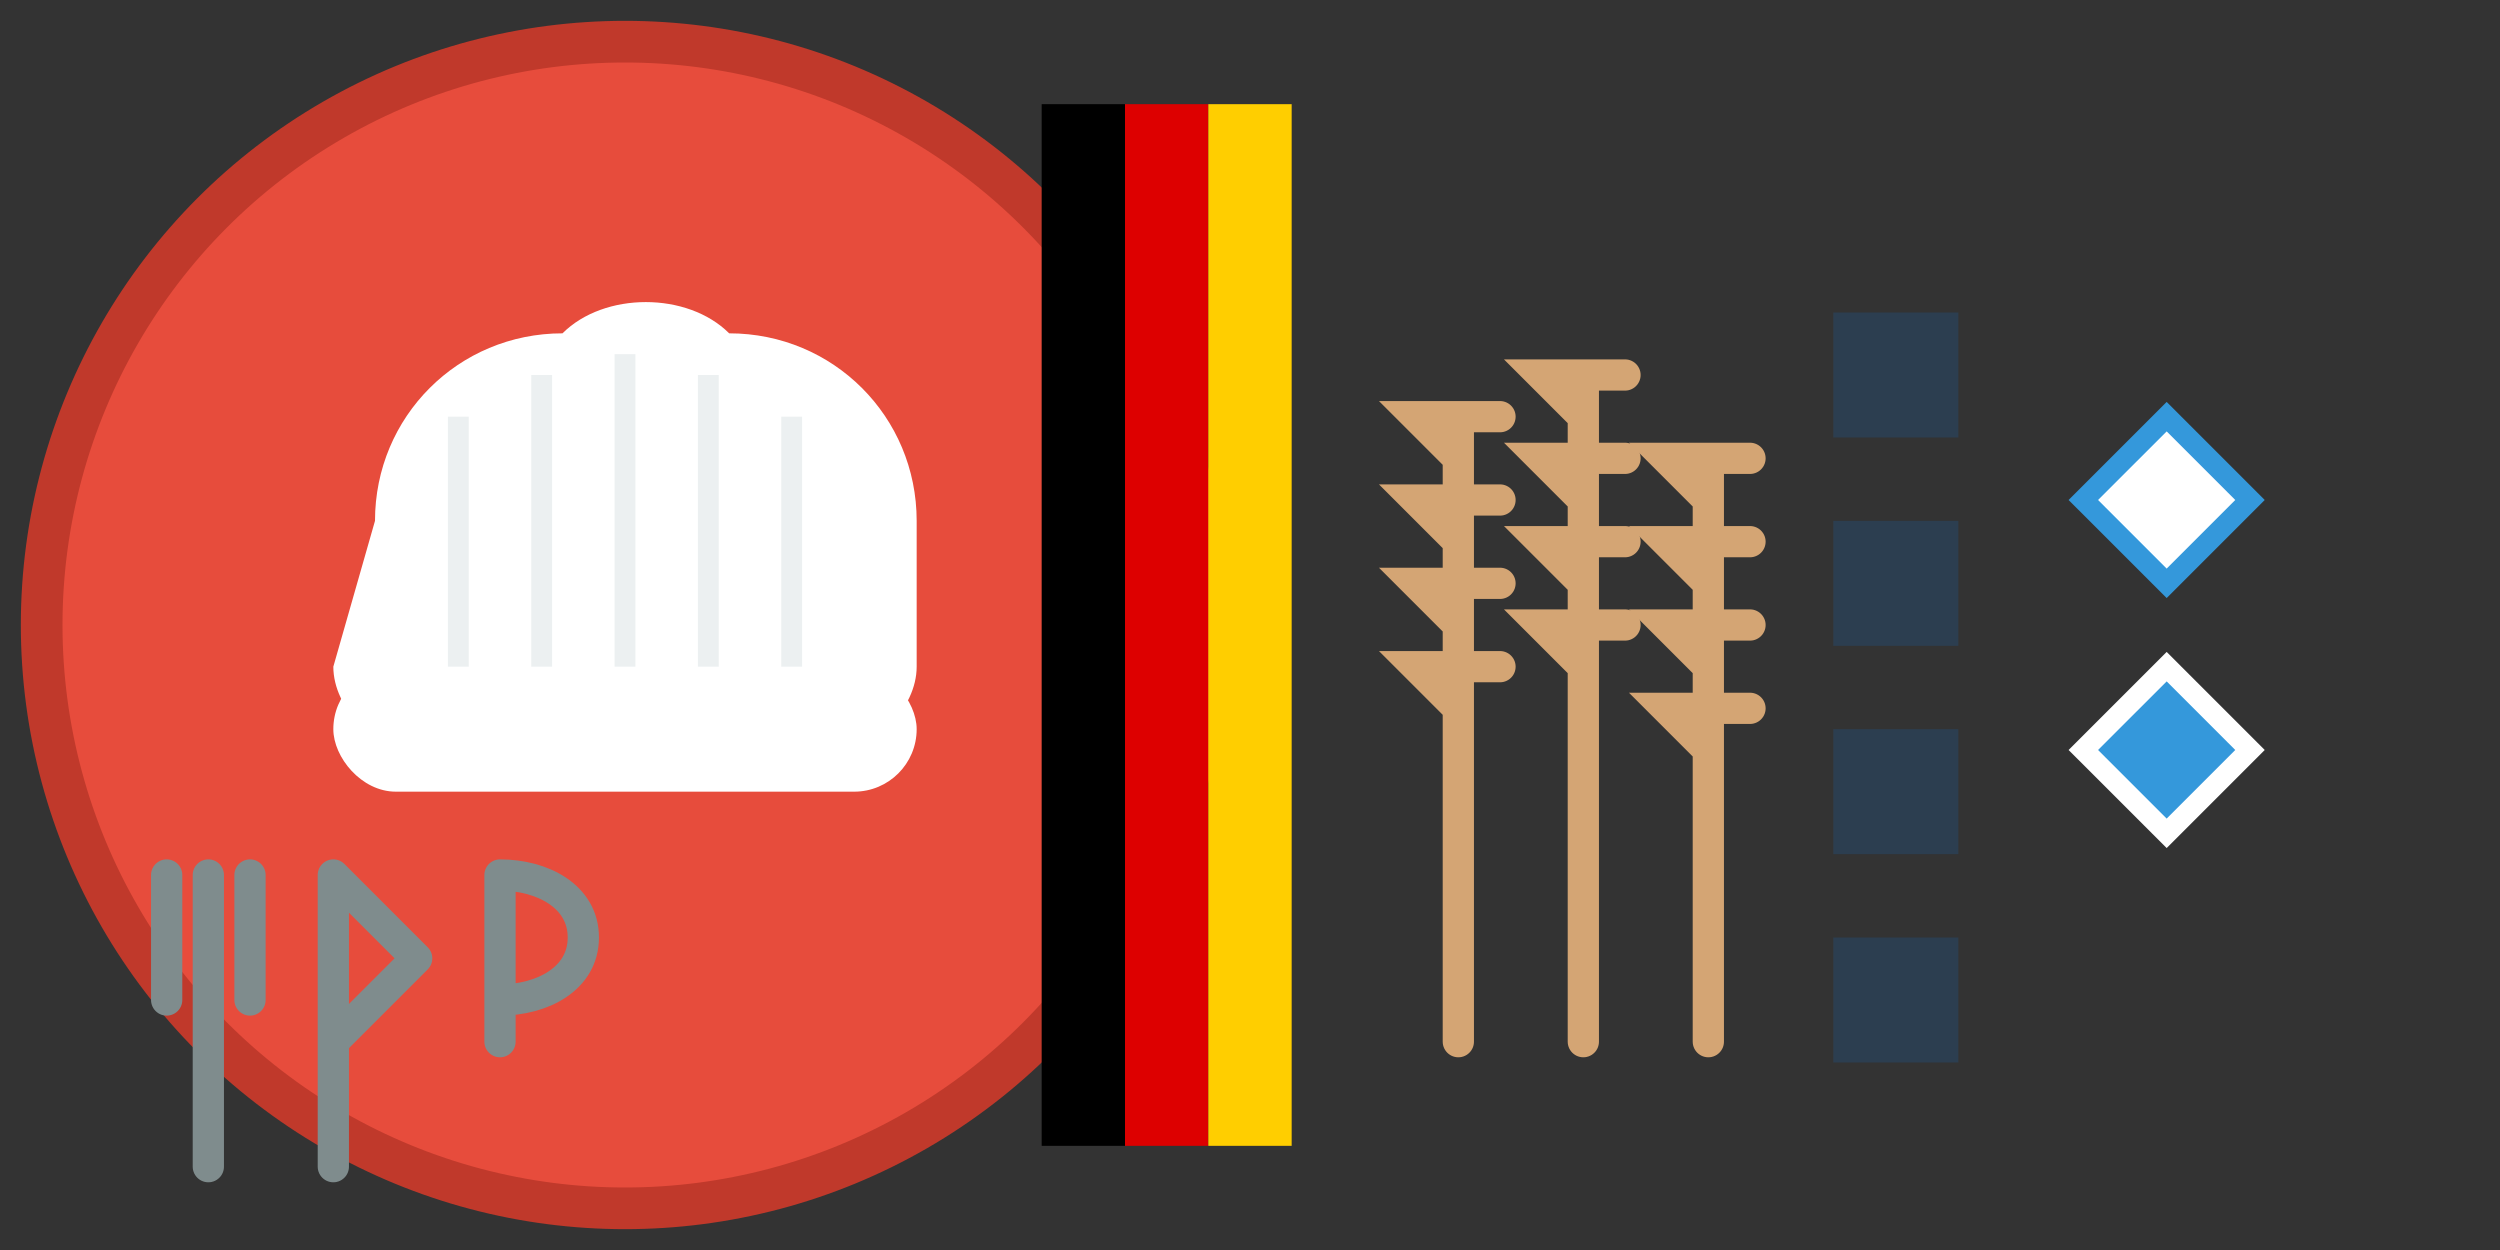
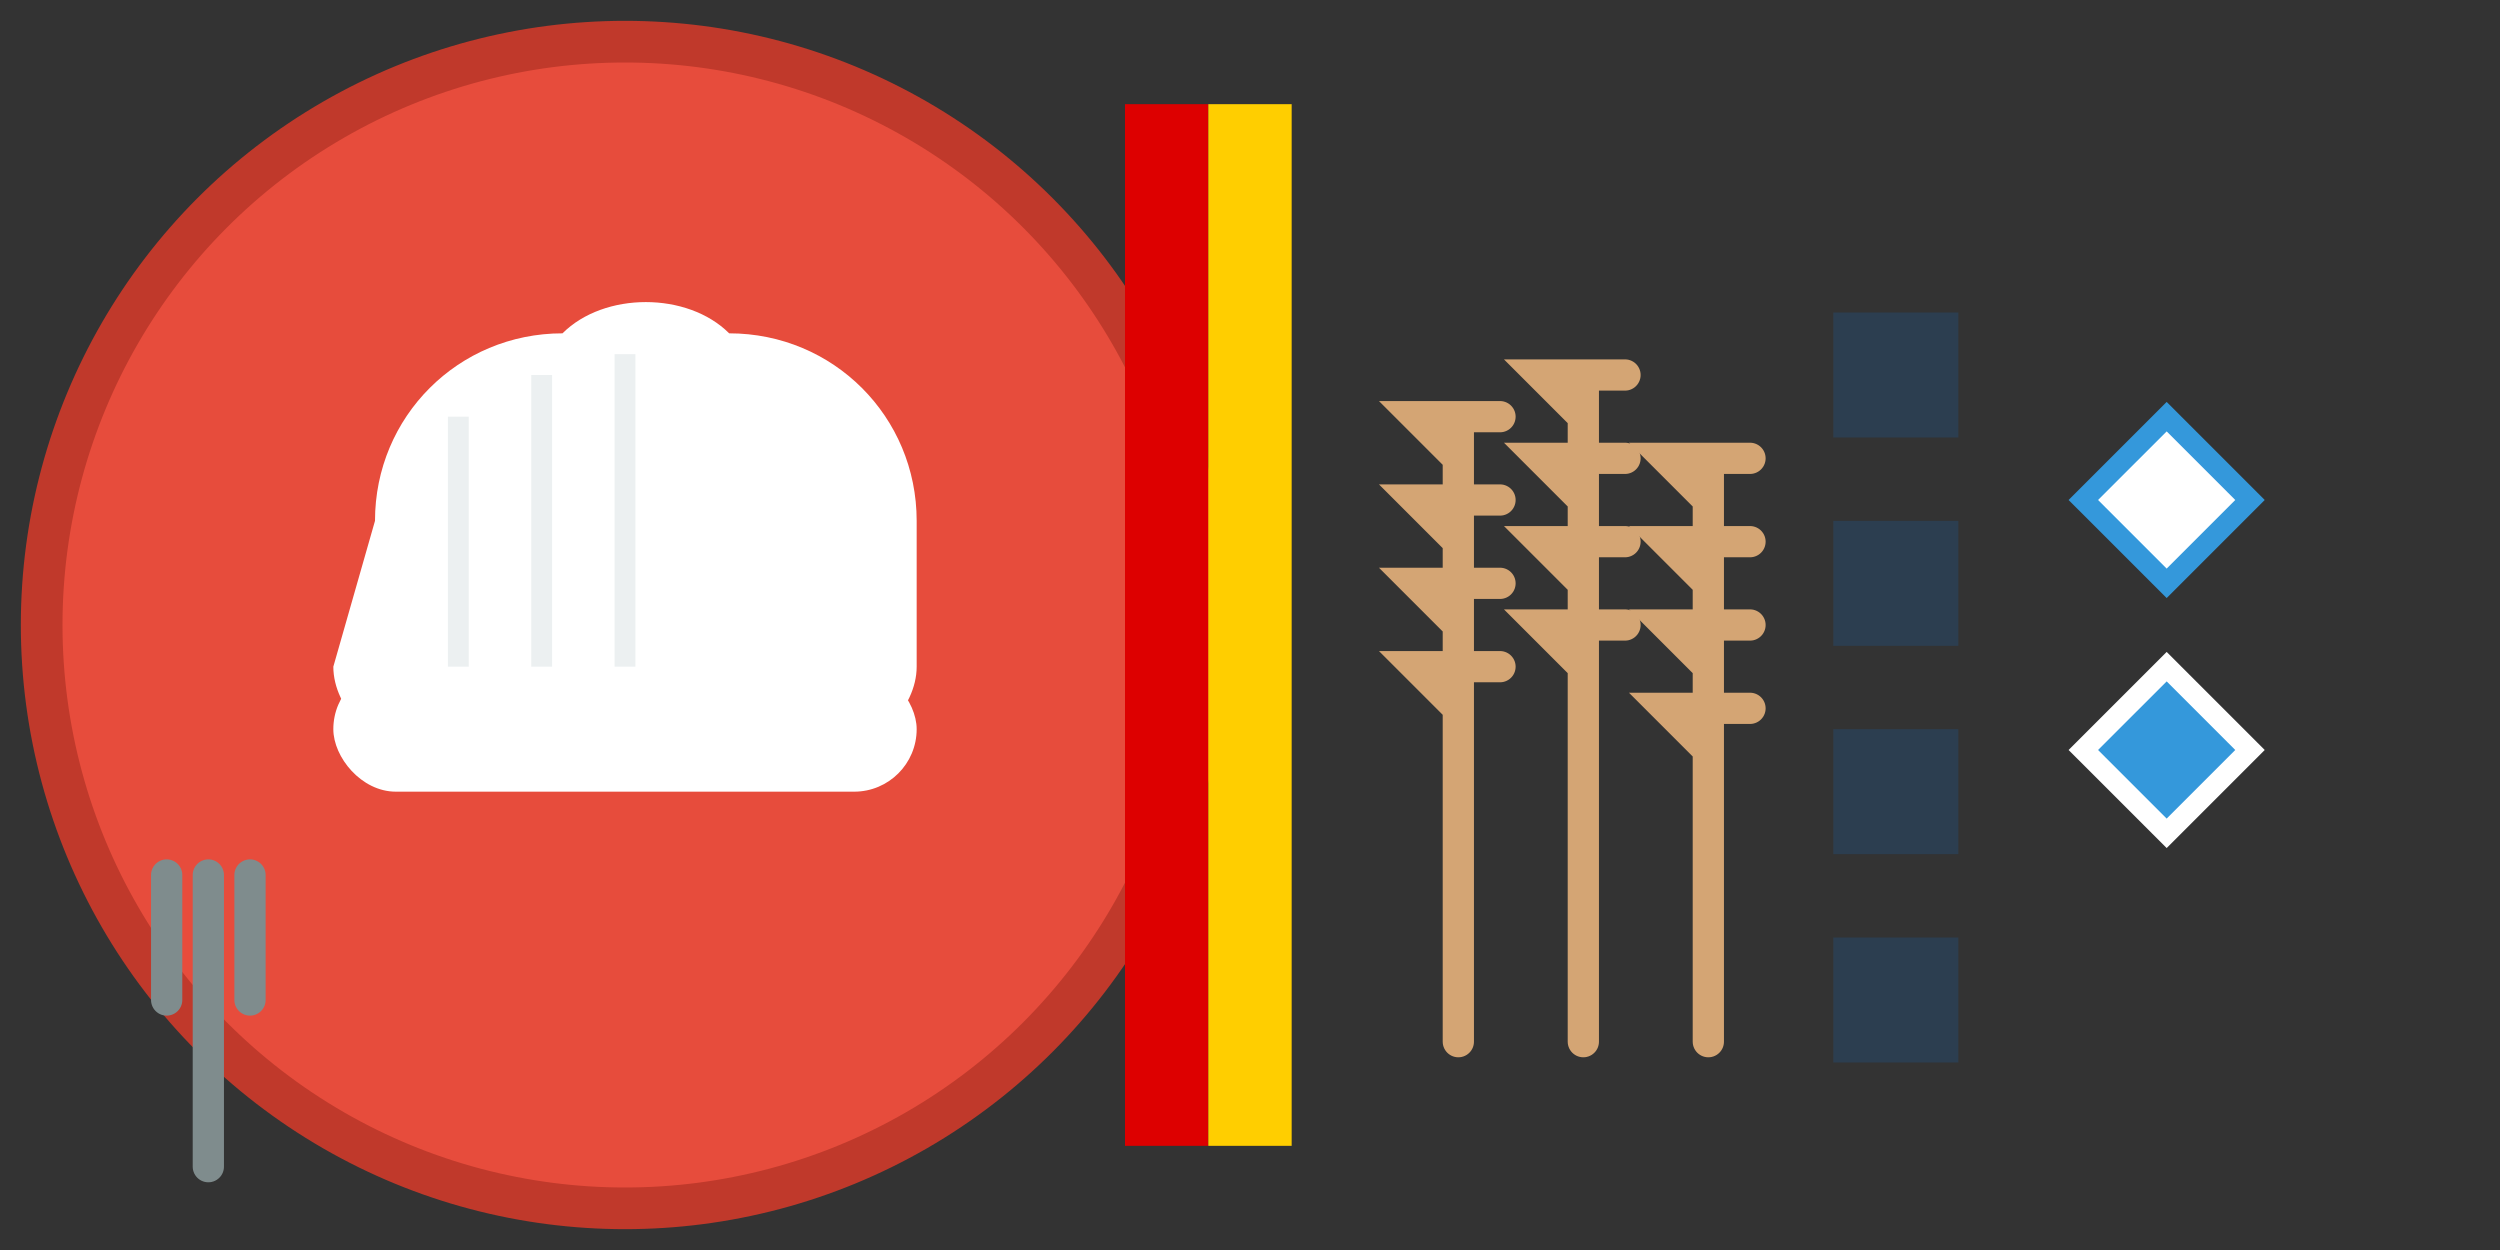
<svg xmlns="http://www.w3.org/2000/svg" width="120" height="60" viewBox="0 0 120 60" fill="none">
  <rect x="0" y="0" width="120" height="60" fill="#333333" stroke="none" />
  <circle cx="30" cy="30" r="28" fill="#e74c3c" stroke="#c0392b" stroke-width="2" />
  <path d="M18 25 C18 20, 22 16, 27 16 C29 14, 33 14, 35 16 C40 16, 44 20, 44 25 L44 32 C44 34, 42 36, 40 36 L20 36 C18 36, 16 34, 16 32 L18 25 Z" fill="white" />
  <rect x="16" y="32" width="28" height="6" rx="3" fill="white" />
  <line x1="22" y1="20" x2="22" y2="32" stroke="#ecf0f1" stroke-width="1" />
  <line x1="26" y1="18" x2="26" y2="32" stroke="#ecf0f1" stroke-width="1" />
  <line x1="30" y1="17" x2="30" y2="32" stroke="#ecf0f1" stroke-width="1" />
-   <line x1="34" y1="18" x2="34" y2="32" stroke="#ecf0f1" stroke-width="1" />
-   <line x1="38" y1="20" x2="38" y2="32" stroke="#ecf0f1" stroke-width="1" />
  <g transform="translate(8, 40)">
    <path d="M2 2 L2 16 M0 2 L0 8 M4 2 L4 8" stroke="#7f8c8d" stroke-width="1.5" stroke-linecap="round" />
-     <path d="M8 2 L8 16 M8 2 L12 6 L8 10" stroke="#7f8c8d" stroke-width="1.5" stroke-linecap="round" stroke-linejoin="round" />
-     <path d="M16 2 L16 10 M16 2 C18 2, 20 3, 20 5 C20 7, 18 8, 16 8" stroke="#7f8c8d" stroke-width="1.5" stroke-linecap="round" />
  </g>
-   <rect x="50" y="5" width="4" height="50" fill="#000000" />
  <rect x="54" y="5" width="4" height="50" fill="#dd0000" />
  <rect x="58" y="5" width="4" height="50" fill="#ffce00" />
  <g transform="translate(68, 10)">
    <path d="M2 40 L2 10 M2 12 L0 10 L4 10 M2 16 L0 14 L4 14 M2 20 L0 18 L4 18 M2 24 L0 22 L4 22" stroke="#d4a574" stroke-width="1.5" stroke-linecap="round" />
    <path d="M8 40 L8 8 M8 10 L6 8 L10 8 M8 14 L6 12 L10 12 M8 18 L6 16 L10 16 M8 22 L6 20 L10 20" stroke="#d4a574" stroke-width="1.5" stroke-linecap="round" />
    <path d="M14 40 L14 12 M14 14 L12 12 L16 12 M14 18 L12 16 L16 16 M14 22 L12 20 L16 20 M14 26 L12 24 L16 24" stroke="#d4a574" stroke-width="1.5" stroke-linecap="round" />
  </g>
  <g transform="translate(88, 15)">
    <path d="M0 0 L6 0 L6 6 L0 6 Z M2 2 L4 2 L4 4 L2 4 Z" fill="#2c3e50" />
    <path d="M0 10 L6 10 L6 16 L0 16 Z M2 12 L4 12 L4 14 L2 14 Z" fill="#2c3e50" />
    <path d="M0 20 L6 20 L6 26 L0 26 Z M2 22 L4 22 L4 24 L2 24 Z" fill="#2c3e50" />
    <path d="M0 30 L6 30 L6 36 L0 36 Z M2 32 L4 32 L4 34 L2 34 Z" fill="#2c3e50" />
  </g>
  <g transform="translate(100, 20)">
    <path d="M4 0 L8 4 L4 8 L0 4 Z" fill="#ffffff" stroke="#3498db" stroke-width="1" />
    <path d="M4 12 L8 16 L4 20 L0 16 Z" fill="#3498db" stroke="#ffffff" stroke-width="1" />
  </g>
</svg>